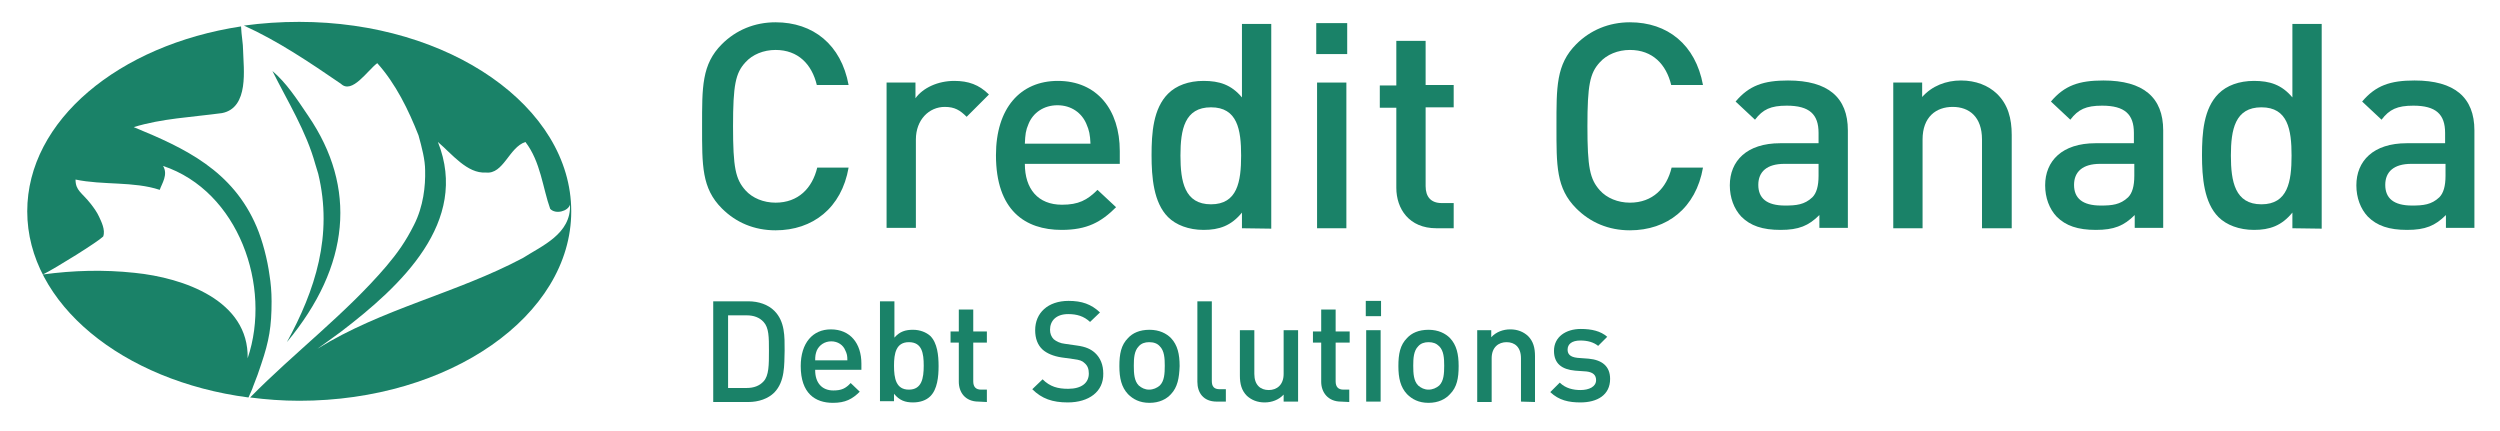
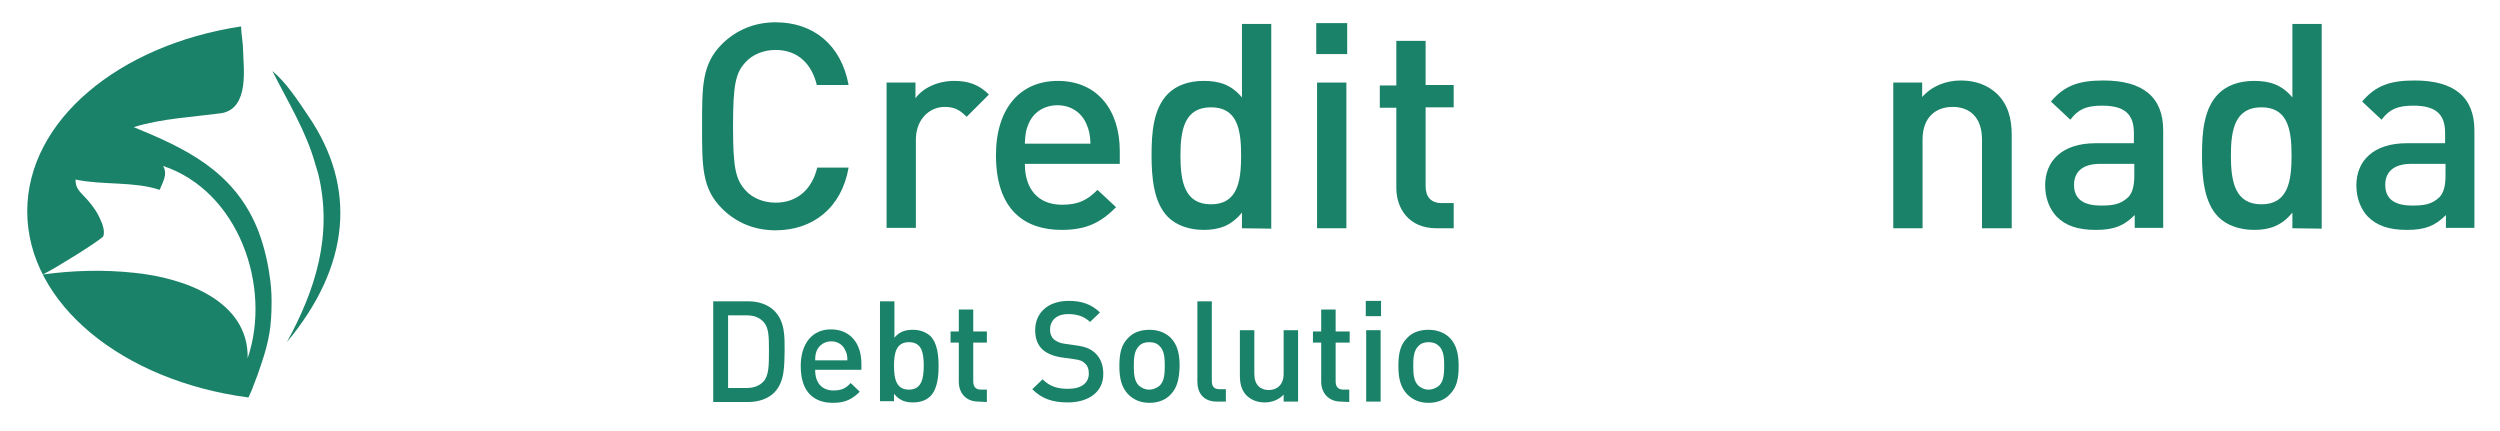
<svg xmlns="http://www.w3.org/2000/svg" version="1.1" id="Layer_1" x="0px" y="0px" viewBox="0 0 605.7 104.5" style="enable-background:new 0 0 605.7 104.5;" xml:space="preserve">
  <style type="text/css">
	.st0{fill:#1A8268;}
</style>
  <g id="Layer_1_1_">
    <g>
      <path class="st0" d="M187.9,55.8c-5.2,0-9.6-1.9-13-5.3c-4.9-4.9-4.8-10.4-4.8-19.9s-0.1-15,4.8-19.9c3.4-3.4,7.9-5.3,13-5.3    c9.1,0,15.9,5.4,17.7,15.2h-7.7c-1.2-5-4.5-8.5-10-8.5c-2.9,0-5.6,1.1-7.3,3c-2.4,2.6-3,5.5-3,15.5s0.6,12.8,3,15.5    c1.7,1.9,4.4,3,7.3,3c5.5,0,8.9-3.5,10.1-8.5h7.6C203.9,50.4,196.9,55.8,187.9,55.8" />
      <path class="st0" d="M234.2,28.3c-1.6-1.6-2.9-2.4-5.3-2.4c-3.8,0-7,3.1-7,7.9v21.4h-7.1V20h7v3.8c1.8-2.5,5.4-4.2,9.4-4.2    c3.4,0,6,0.9,8.4,3.3L234.2,28.3z" />
      <path class="st0" d="M248.3,39.7c0,6.1,3.2,9.9,9,9.9c4,0,6.1-1.1,8.6-3.6l4.5,4.2c-3.6,3.6-7,5.5-13.2,5.5    c-8.8,0-15.9-4.7-15.9-18.1c0-11.4,5.9-18,15-18c9.5,0,15,7,15,17v3.1C271.3,39.7,248.3,39.7,248.3,39.7z M263.2,30    c-1.1-2.6-3.6-4.5-7-4.5c-3.3,0-5.9,1.8-7,4.5c-0.7,1.6-0.8,2.6-0.9,4.8h15.9C264.1,32.6,263.9,31.6,263.2,30" />
      <path class="st0" d="M300.9,55.3v-3.8c-2.6,3.2-5.5,4.2-9.3,4.2c-3.6,0-6.7-1.2-8.6-3.1c-3.5-3.5-4-9.6-4-15s0.4-11.3,4-14.9    c2-2,5-3.1,8.6-3.1c3.8,0,6.7,0.9,9.3,4V5.8h7.1v49.6L300.9,55.3L300.9,55.3z M293.4,26c-6.4,0-7.4,5.4-7.4,11.7s1,11.8,7.4,11.8    s7.3-5.5,7.3-11.8C300.7,31.4,299.8,26,293.4,26" />
      <path class="st0" d="M318.9,5.6h7.5v7.5h-7.5V5.6z M319.1,20h7.1v35.3h-7.1V20z" />
      <path class="st0" d="M348,55.3c-6.6,0-9.7-4.7-9.7-9.8V26.1h-4v-5.4h4V9.9h7.1v10.7h6.8V26h-6.8v19.1c0,2.6,1.3,4.1,3.9,4.1h2.9    v6.1C352.2,55.3,348,55.3,348,55.3z" />
-       <path class="st0" d="M394.9,55.8c-5.2,0-9.6-1.9-13-5.3c-4.9-4.9-4.8-10.4-4.8-19.9s-0.1-15,4.8-19.9c3.4-3.4,7.9-5.3,13-5.3    c9.1,0,15.9,5.4,17.7,15.2h-7.7c-1.2-5-4.5-8.5-10-8.5c-2.9,0-5.6,1.1-7.3,3c-2.4,2.6-3,5.5-3,15.5s0.6,12.8,3,15.5    c1.7,1.9,4.4,3,7.3,3c5.5,0,8.9-3.5,10.1-8.5h7.6C410.9,50.4,403.9,55.8,394.9,55.8" />
-       <path class="st0" d="M440.8,55.3v-3.2c-2.6,2.6-5,3.6-9.4,3.6s-7.3-1-9.5-3.2c-1.8-1.9-2.8-4.6-2.8-7.6c0-5.9,4.1-10.2,12.2-10.2    h9.3v-2.5c0-4.5-2.2-6.6-7.7-6.6c-3.9,0-5.8,0.9-7.7,3.4l-4.7-4.4c3.3-3.9,6.8-5.1,12.7-5.1c9.7,0,14.5,4.1,14.5,12.1v23.6h-6.9    V55.3z M440.6,39.7h-8.3c-4.2,0-6.3,1.9-6.3,5.1c0,3.2,2,5,6.5,5c2.7,0,4.7-0.2,6.6-2c1-1,1.5-2.7,1.5-5.2L440.6,39.7L440.6,39.7z    " />
      <path class="st0" d="M480.2,55.3V33.8c0-5.5-3.1-7.9-7.1-7.9s-7.3,2.4-7.3,7.9v21.5h-7.1V20h7v3.5c2.4-2.7,5.8-4,9.4-4    s6.6,1.2,8.7,3.2c2.7,2.6,3.6,6,3.6,10v22.6C487.4,55.3,480.2,55.3,480.2,55.3z" />
      <path class="st0" d="M517.2,55.3v-3.2c-2.6,2.6-5,3.6-9.4,3.6s-7.3-1-9.5-3.2c-1.8-1.9-2.8-4.6-2.8-7.6c0-5.9,4.1-10.2,12.2-10.2    h9.3v-2.5c0-4.5-2.2-6.6-7.7-6.6c-3.9,0-5.8,0.9-7.7,3.4l-4.7-4.4c3.3-3.9,6.8-5.1,12.7-5.1c9.7,0,14.5,4.1,14.5,12.1v23.6h-6.9    V55.3z M517.1,39.7h-8.3c-4.2,0-6.3,1.9-6.3,5.1c0,3.2,2,5,6.5,5c2.7,0,4.7-0.2,6.6-2c1-1,1.5-2.7,1.5-5.2V39.7z" />
      <path class="st0" d="M555.4,55.3v-3.8c-2.6,3.2-5.5,4.2-9.3,4.2c-3.6,0-6.7-1.2-8.6-3.1c-3.5-3.5-4-9.6-4-15s0.4-11.3,4-14.9    c2-2,5-3.1,8.6-3.1c3.8,0,6.7,0.9,9.3,4V5.8h7.1v49.6L555.4,55.3L555.4,55.3z M547.9,26c-6.4,0-7.4,5.4-7.4,11.7s1,11.8,7.4,11.8    s7.3-5.5,7.3-11.8S554.3,26,547.9,26" />
      <path class="st0" d="M592.6,55.3v-3.2c-2.6,2.6-5,3.6-9.4,3.6s-7.3-1-9.5-3.2c-1.8-1.9-2.8-4.6-2.8-7.6c0-5.9,4.1-10.2,12.2-10.2    h9.3v-2.5c0-4.5-2.2-6.6-7.7-6.6c-3.9,0-5.8,0.9-7.7,3.4l-4.7-4.4c3.3-3.9,6.8-5.1,12.7-5.1c9.7,0,14.5,4.1,14.5,12.1v23.6h-6.9    L592.6,55.3L592.6,55.3z M592.5,39.7h-8.3c-4.2,0-6.3,1.9-6.3,5.1c0,3.2,2,5,6.5,5c2.7,0,4.7-0.2,6.6-2c1-1,1.5-2.7,1.5-5.2V39.7z    " />
    </g>
    <g>
      <path class="st0" d="M187.6,95.1c-1.5,1.5-3.8,2.3-6.3,2.3h-8.5V73h8.5c2.5,0,4.8,0.8,6.3,2.3c2.6,2.6,2.5,6.2,2.5,9.7    C190,88.5,190.2,92.4,187.6,95.1 M185,78c-1-1.1-2.4-1.6-4.1-1.6h-4.5V94h4.5c1.7,0,3.1-0.5,4.1-1.6c1.3-1.4,1.3-4,1.3-7.4    C186.3,81.7,186.3,79.4,185,78" />
      <path class="st0" d="M197.5,89.7c0,3,1.6,4.9,4.4,4.9c2,0,3-0.5,4.2-1.8l2.2,2.1c-1.8,1.8-3.5,2.7-6.5,2.7c-4.3,0-7.8-2.3-7.8-8.9    c0-5.6,2.9-8.9,7.3-8.9c4.7,0,7.4,3.4,7.4,8.3v1.5h-11.2L197.5,89.7L197.5,89.7z M204.8,84.9c-0.5-1.3-1.8-2.2-3.4-2.2    c-1.6,0-2.9,0.9-3.5,2.2c-0.3,0.8-0.4,1.3-0.4,2.4h7.8C205.3,86.2,205.2,85.7,204.8,84.9" />
      <path class="st0" d="M225.4,96c-1,1-2.5,1.5-4.2,1.5c-1.9,0-3.3-0.5-4.6-2.1v1.8h-3.4V73h3.5v8.8c1.3-1.5,2.7-1.9,4.5-1.9    c1.7,0,3.2,0.6,4.2,1.5c1.7,1.7,2,4.7,2,7.3S227.1,94.3,225.4,96 M220.2,82.9c-3.1,0-3.6,2.7-3.6,5.7c0,3.1,0.5,5.8,3.6,5.8    s3.6-2.7,3.6-5.8C223.8,85.6,223.4,82.9,220.2,82.9" />
      <path class="st0" d="M237.1,97.3c-3.3,0-4.8-2.3-4.8-4.8V83h-2v-2.7h2V75h3.5v5.3h3.3V83h-3.3v9.4c0,1.3,0.6,2,1.9,2h1.4v3    L237.1,97.3L237.1,97.3z" />
      <path class="st0" d="M258.7,97.5c-3.7,0-6.3-0.9-8.6-3.2l2.5-2.4c1.8,1.8,3.7,2.3,6.2,2.3c3.2,0,5-1.4,5-3.7c0-1.1-0.3-1.9-1-2.5    c-0.6-0.6-1.2-0.8-2.7-1l-2.9-0.4c-2-0.3-3.6-1-4.6-1.9c-1.2-1.1-1.8-2.7-1.8-4.7c0-4.2,3.1-7.1,8.1-7.1c3.2,0,5.5,0.8,7.6,2.8    l-2.4,2.3c-1.5-1.4-3.2-1.9-5.3-1.9c-2.9,0-4.4,1.6-4.4,3.8c0,0.9,0.3,1.7,0.9,2.3c0.6,0.5,1.6,1,2.7,1.1l2.8,0.4    c2.3,0.3,3.5,0.9,4.5,1.8c1.3,1.2,2,2.9,2,5C267.4,94.9,263.8,97.5,258.7,97.5" />
      <path class="st0" d="M283.7,95.5c-1.1,1.2-2.8,2.1-5.2,2.1c-2.4,0-4-0.9-5.2-2.1c-1.6-1.7-2.1-3.9-2.1-6.8s0.4-5.1,2.1-6.8    c1.1-1.2,2.8-2,5.2-2c2.4,0,4.1,0.9,5.2,2c1.6,1.7,2.1,3.9,2.1,6.8C285.7,91.6,285.3,93.8,283.7,95.5 M281,83.9    c-0.6-0.7-1.5-1-2.6-1c-1,0-1.9,0.3-2.5,1c-1.1,1.1-1.2,2.9-1.2,4.7c0,1.9,0.1,3.7,1.2,4.8c0.7,0.6,1.5,1,2.5,1s1.9-0.4,2.6-1    c1.1-1.1,1.2-2.9,1.2-4.8C282.2,86.8,282.1,85,281,83.9" />
      <path class="st0" d="M294.8,97.3c-3.3,0-4.7-2.2-4.7-4.8V73h3.5v19.3c0,1.3,0.5,2,1.9,2h1.5v3H294.8z" />
      <path class="st0" d="M311,97.3v-1.7c-1.2,1.3-2.9,1.9-4.6,1.9c-1.8,0-3.2-0.6-4.3-1.6c-1.3-1.3-1.7-2.9-1.7-4.9V80h3.5v10.6    c0,2.7,1.5,3.9,3.5,3.9c1.9,0,3.6-1.2,3.6-3.9V80h3.5v17.3H311z" />
      <path class="st0" d="M324.9,97.3c-3.2,0-4.8-2.3-4.8-4.8V83h-2v-2.7h2V75h3.5v5.3h3.4V83h-3.4v9.4c0,1.3,0.6,2,1.9,2h1.4v3    L324.9,97.3L324.9,97.3z" />
      <path class="st0" d="M330.9,72.9h3.7v3.7h-3.7V72.9z M331,80h3.5v17.3H331V80z" />
      <path class="st0" d="M351.3,95.5c-1.1,1.2-2.8,2.1-5.2,2.1c-2.4,0-4-0.9-5.2-2.1c-1.6-1.7-2.1-3.9-2.1-6.8s0.4-5.1,2.1-6.8    c1.1-1.2,2.8-2,5.2-2c2.4,0,4.1,0.9,5.2,2c1.6,1.7,2.1,3.9,2.1,6.8S353,93.8,351.3,95.5 M348.7,83.9c-0.7-0.7-1.5-1-2.6-1    c-1,0-1.9,0.3-2.5,1c-1.1,1.1-1.2,2.9-1.2,4.7c0,1.9,0.1,3.7,1.2,4.8c0.7,0.6,1.5,1,2.5,1s1.9-0.4,2.6-1c1.1-1.1,1.2-2.9,1.2-4.8    C349.9,86.8,349.8,85,348.7,83.9" />
-       <path class="st0" d="M368.5,97.3V86.8c0-2.7-1.5-3.9-3.5-3.9c-1.9,0-3.6,1.2-3.6,3.9v10.6h-3.5V80h3.4v1.7    c1.2-1.3,2.9-1.9,4.6-1.9c1.8,0,3.2,0.6,4.3,1.6c1.3,1.3,1.7,2.9,1.7,4.9v11.1L368.5,97.3L368.5,97.3z" />
-       <path class="st0" d="M382.9,97.5c-2.8,0-5.2-0.5-7.3-2.5l2.3-2.3c1.4,1.4,3.3,1.8,5,1.8c2.1,0,3.8-0.8,3.8-2.4    c0-1.2-0.7-1.9-2.3-2.1l-2.8-0.2c-3.2-0.3-5.1-1.7-5.1-4.8c0-3.4,2.9-5.3,6.5-5.3c2.6,0,4.8,0.5,6.4,1.9l-2.2,2.2    c-1.1-0.9-2.6-1.3-4.3-1.3c-2.1,0-3.1,0.9-3.1,2.2c0,1,0.5,1.8,2.4,2l2.7,0.2c3.2,0.3,5.2,1.8,5.2,4.9    C390.1,95.7,387,97.5,382.9,97.5" />
    </g>
    <g>
      <g>
-         <path class="st0" d="M72.5,5.3c-4.6,0-9,0.3-13.4,0.9c8.2,3.7,15.9,8.9,23.5,14.1c2.7,2.6,6.4-3.2,8.8-5c4.5,5,7.6,11.4,10,17.5     c0.8,2.9,1.6,5.9,1.6,8.5c0.1,3.7-0.4,8.7-2.7,13.2c-2,4-4,6.8-6.7,10c-9.9,11.6-22.4,21-33,31.8c3.9,0.5,7.8,0.8,11.9,0.8     c36.4,0,65.9-20.6,65.9-45.9S108.9,5.3,72.5,5.3z M126.7,62.5c-16.2,8.6-34.2,12.3-49.8,22c2.2-1.6,3.4-2.4,5.8-4.2     c14.4-11,31.1-26.5,23.4-45.9c3.4,2.9,7.1,7.7,11.6,7.4c4.3,0.5,5.6-6.1,9.6-7.4c3.7,4.8,4.2,11.2,6,16.2c1.3,1.4,4.3,0.6,4.8-1     C138.4,56.7,131.2,59.6,126.7,62.5z" />
        <path class="st0" d="M61.3,93.7c0.8-2,1.5-3.9,2-5.5c1.9-5.6,2.5-9.1,2.5-15.2c0-2.3-0.2-4.5-0.5-6.3c-0.5-3.8-1.7-8.4-3.1-11.7     c-5.8-13.7-17.4-19.1-29.8-24.2c6.8-2.1,14-2.4,21.4-3.4c6.6-1.3,5.2-10.8,5.1-15.1c0-1.8-0.4-3.6-0.5-5.9     C28.8,10.9,6.6,29.2,6.6,51.2c0,22.4,23.1,41.1,53.6,45.1C60.7,95.2,61.2,94.1,61.3,93.7z M32.6,66.1c-7.5-0.8-14.8-0.6-22.2,0.4     c3.2-1.6,13.3-7.9,14.6-9.2c0.6-1.6-0.5-3.7-1-4.8s-1.3-2.2-2-3.1c-2.2-2.8-3.7-3.2-3.7-5.9c6.6,1.4,14.1,0.4,20.4,2.5     c0.5-1.5,2.1-3.7,0.8-5.8C57.8,46.3,65.9,69.4,60,86.8C60.3,72.8,44.5,67.3,32.6,66.1z" />
      </g>
      <path class="st0" d="M69.5,82.9c15.4-18.5,17-37.5,5.2-54.8c-2.9-4.3-5.3-8-8.7-10.9c3.7,7.4,8.2,14.6,10.4,22.6    c0,0,0.6,1.9,0.7,2.3C80.7,57,76.4,70.3,69.5,82.9" />
    </g>
  </g>
</svg>